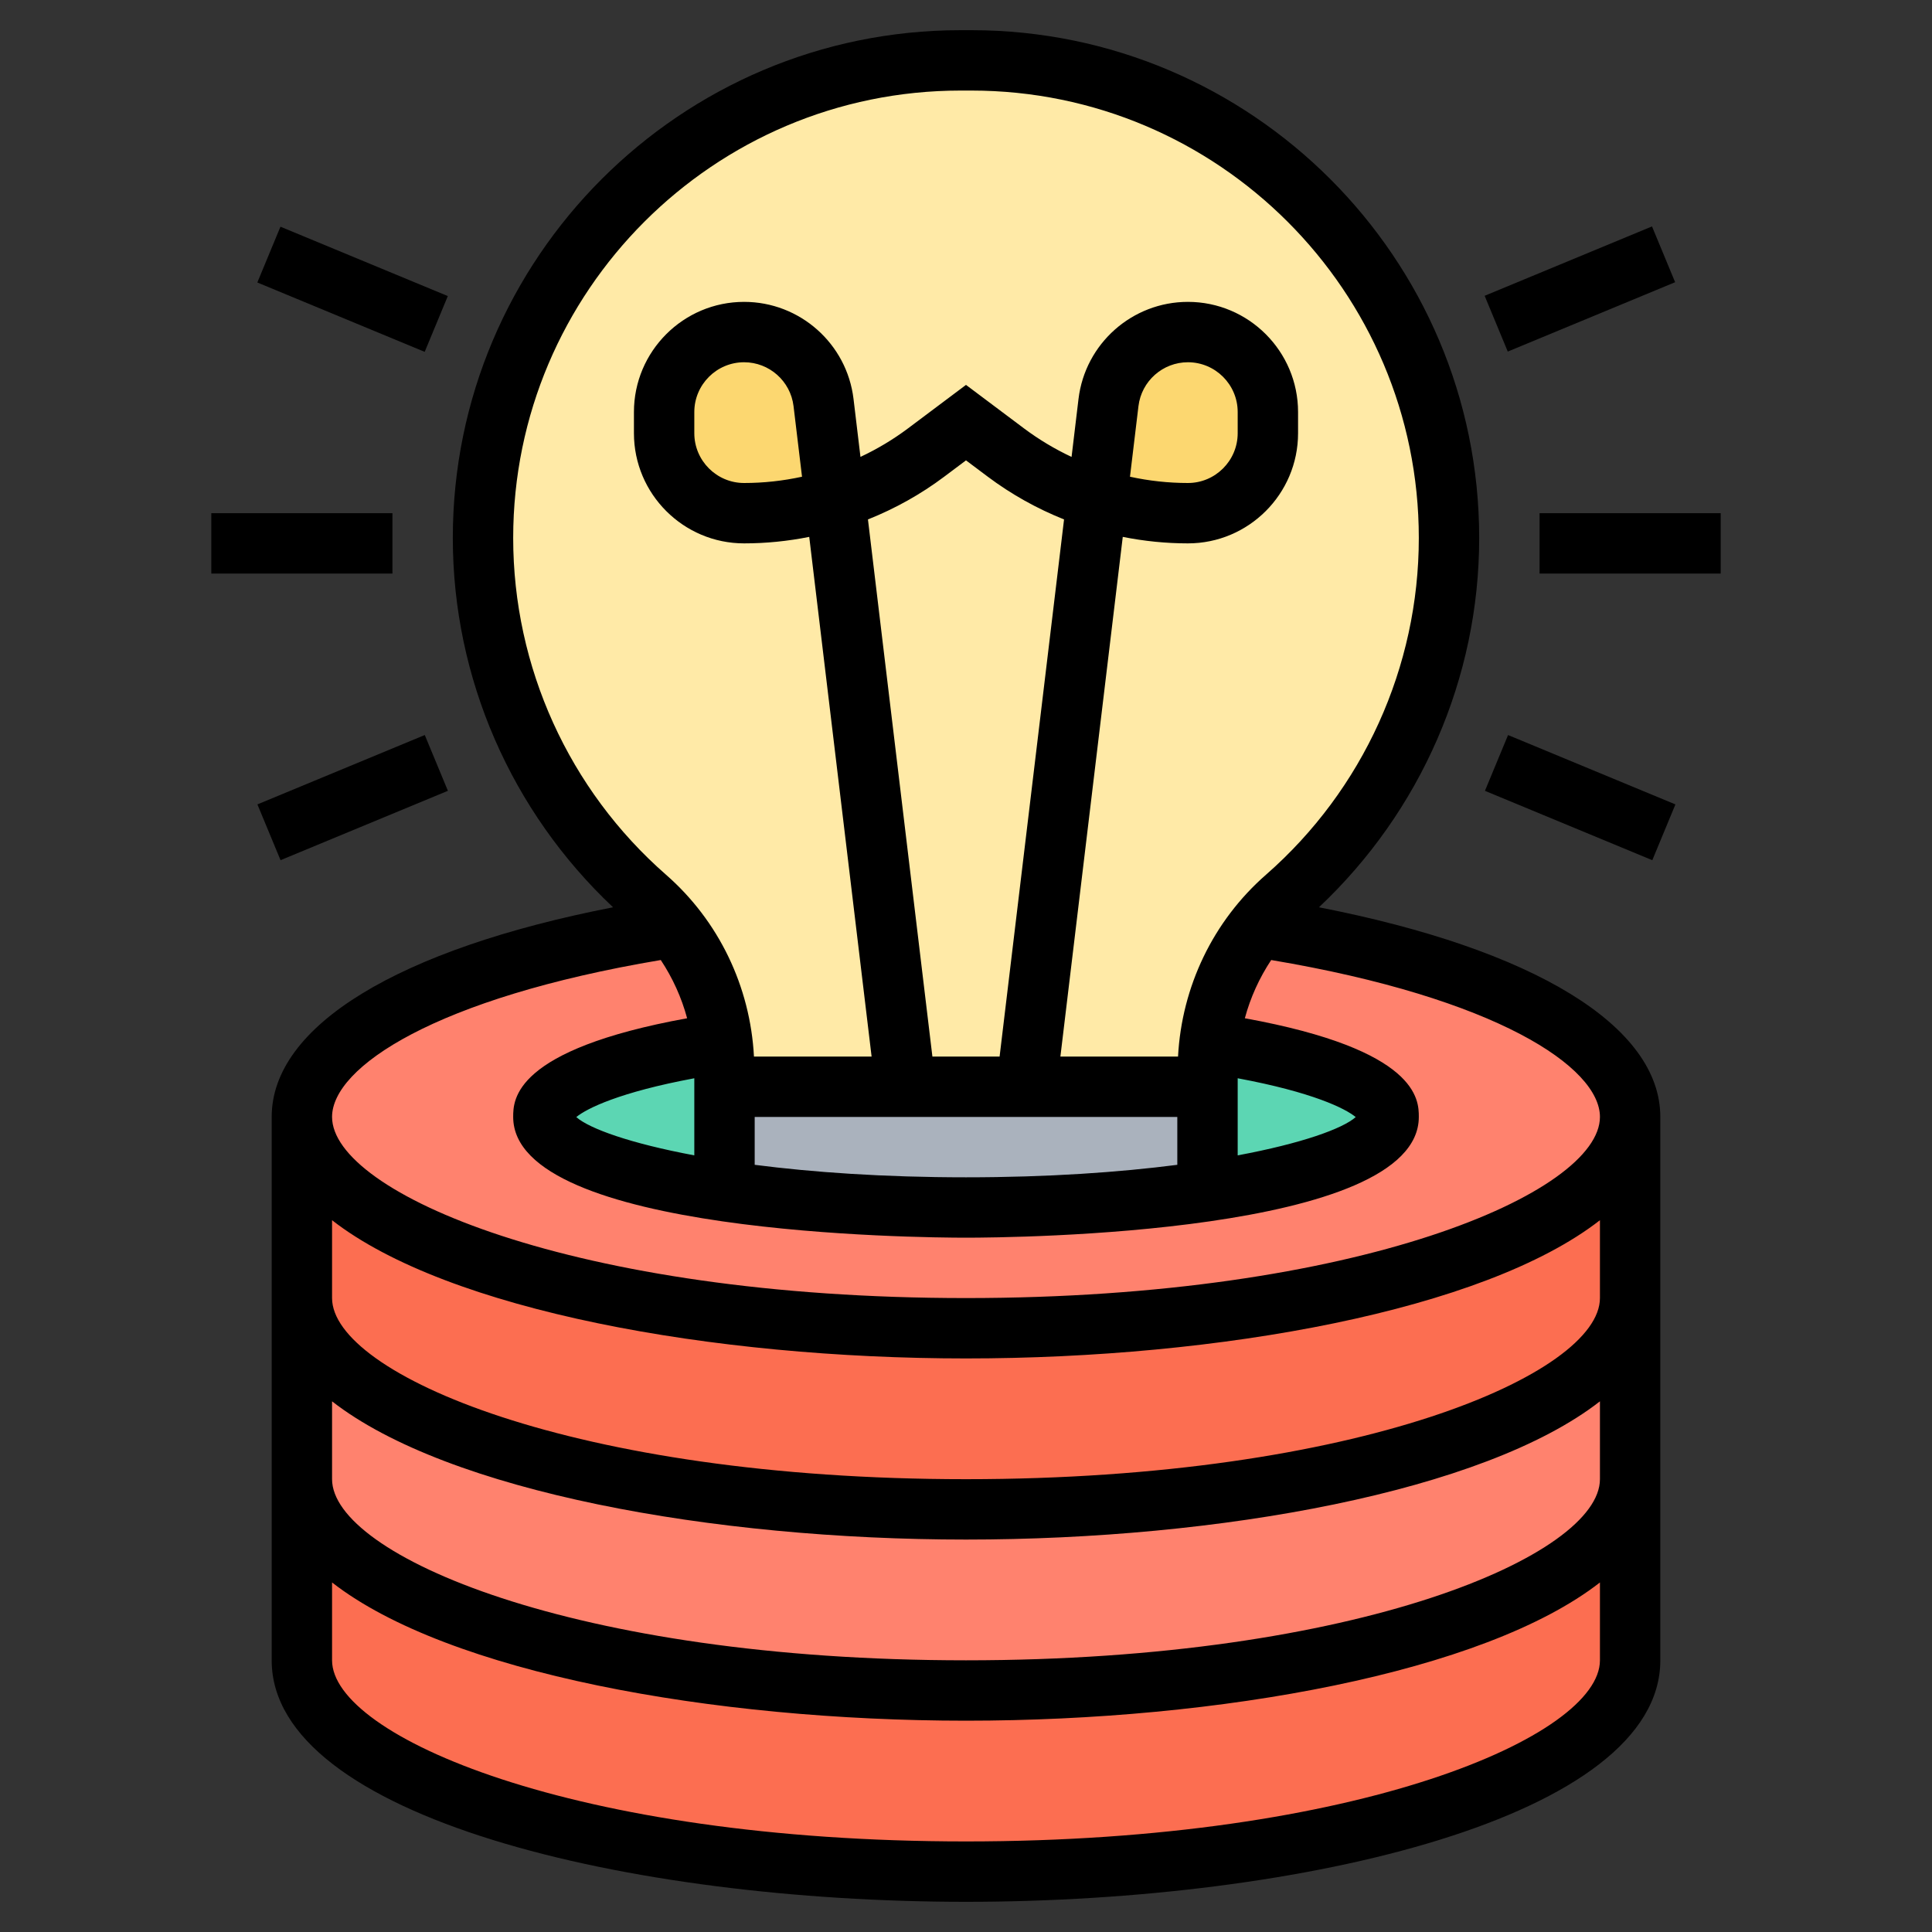
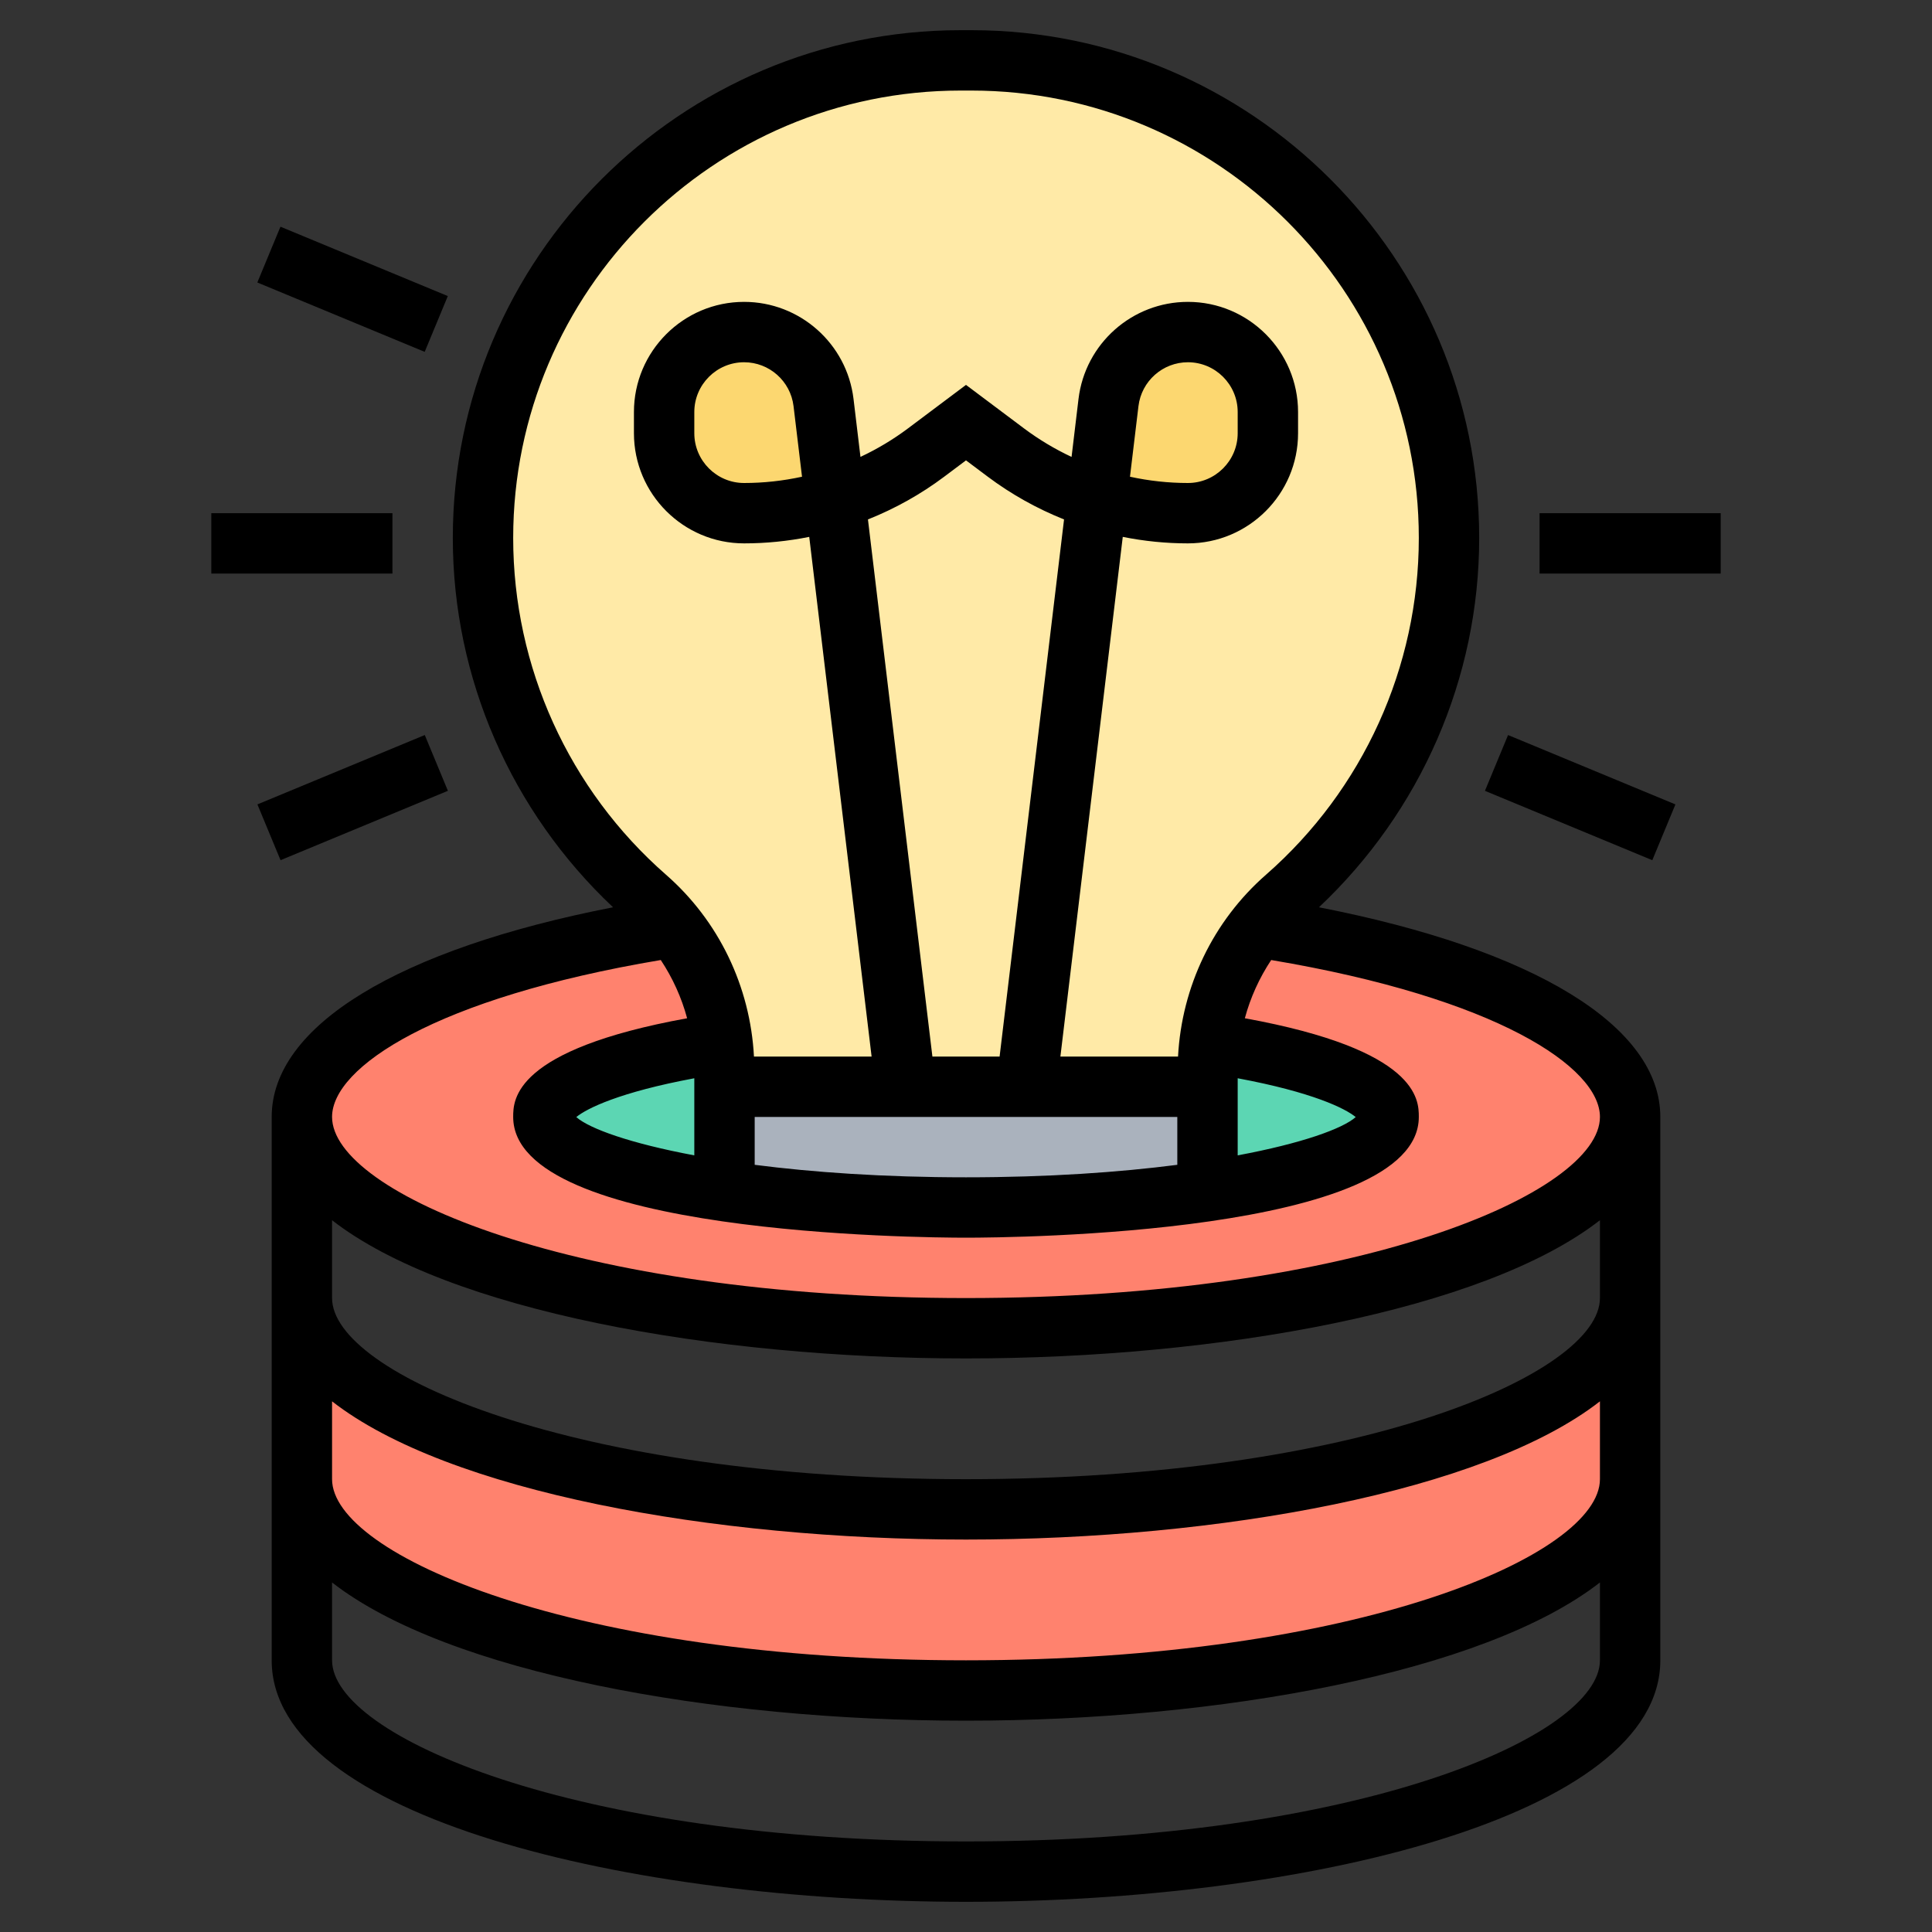
<svg xmlns="http://www.w3.org/2000/svg" id="Layer_5" enable-background="new 0 0 64 64" height="512" viewBox="0 0 64 64" width="512">
  <rect x="0" y="0" width="64" height="64" fill="#333333" stroke="none" />
  <g>
    <g>
      <g>
-         <path d="m54 49v6c0 3.87-9.85 7-22 7s-22-3.13-22-7v-6c0 3.87 9.85 7 22 7s22-3.13 22-7z" fill="#fc6e51" />
-       </g>
+         </g>
      <g>
        <path d="m54 43v6c0 3.87-9.85 7-22 7s-22-3.13-22-7v-6c0 3.87 9.85 7 22 7s22-3.13 22-7z" fill="#ff826e" />
      </g>
      <g>
-         <path d="m54 37v6c0 3.87-9.85 7-22 7s-22-3.13-22-7v-6c0 3.87 9.85 7 22 7s22-3.13 22-7z" fill="#fc6e51" />
-       </g>
+         </g>
      <g>
        <path d="m41.67 30.71c7.3 1.14 12.33 3.53 12.33 6.29 0 3.87-9.85 7-22 7s-22-3.13-22-7c0-2.76 5.03-5.15 12.33-6.29.89 1.1 1.45 2.43 1.62 3.84-3.6.54-5.95 1.44-5.95 2.45 0 1.02 2.37 1.92 6 2.46 2.27.34 5.03.54 8 .54s5.73-.2 8-.54c3.63-.54 6-1.44 6-2.46 0-1.01-2.35-1.91-5.95-2.45.1-.78.31-1.54.63-2.24.26-.57.59-1.11.99-1.6z" fill="#ff826e" />
      </g>
      <g>
        <path d="m24 36v3.46c-3.63-.54-6-1.44-6-2.46 0-1.01 2.35-1.91 5.95-2.45.03.3.05.6.05.9z" fill="#5cd6b3" />
      </g>
      <g>
        <path d="m40.05 34.55c3.6.54 5.95 1.44 5.95 2.45 0 1.02-2.37 1.92-6 2.46v-3.46-.55c0-.3.02-.6.05-.9z" fill="#5cd6b3" />
      </g>
      <g>
        <path d="m40 36v3.46c-2.27.34-5.03.54-8 .54s-5.73-.2-8-.54v-3.46h6 4z" fill="#aab2bd" />
      </g>
      <g>
        <path d="m32.18 2h-.36c-4.37 0-8.32 1.77-11.19 4.63-2.86 2.87-4.63 6.82-4.63 11.19 0 2.28.49 4.5 1.41 6.54.93 2.03 2.27 3.86 3.99 5.37.34.3.66.63.93.98.89 1.1 1.45 2.43 1.62 3.84.03.3.05.6.05.9v.55h6 4 6v-.55c0-.3.02-.6.05-.9.1-.78.31-1.54.63-2.24.26-.57.59-1.11.99-1.6.27-.35.59-.68.93-.98 1.72-1.51 3.06-3.34 3.99-5.37.92-2.04 1.41-4.26 1.41-6.54 0-8.74-7.08-15.82-15.82-15.82z" fill="#ffeaa7" />
      </g>
      <g>
        <path d="m27.28 13.33.38 3.2c-.97.31-1.98.47-3.01.47-1.46 0-2.65-1.19-2.65-2.65v-.7c0-.73.3-1.39.78-1.87s1.14-.78 1.87-.78c1.34 0 2.47 1 2.63 2.33z" fill="#fcd770" />
      </g>
      <g>
        <path d="m42 13.65v.7c0 .73-.3 1.39-.78 1.87s-1.14.78-1.87.78c-1.03 0-2.04-.16-3.01-.47l.38-3.2c.08-.67.4-1.25.87-1.66.47-.42 1.09-.67 1.76-.67 1.46 0 2.65 1.19 2.65 2.65z" fill="#fcd770" />
      </g>
    </g>
    <g>
      <path d="m43.692 30.055c3.37-3.173 5.308-7.588 5.308-12.234 0-9.275-7.546-16.821-16.821-16.821h-.357c-9.276 0-16.822 7.546-16.822 16.821 0 4.646 1.938 9.061 5.308 12.234-7.116 1.388-11.308 3.931-11.308 6.945v18c0 5.196 11.851 8 23 8s23-2.804 23-8v-18c0-3.014-4.192-5.557-11.308-6.945zm-26.692-12.234c0-8.173 6.648-14.821 14.821-14.821h.357c8.174 0 14.822 6.648 14.822 14.821 0 4.273-1.845 8.339-5.061 11.154-1.754 1.534-2.793 3.711-2.915 6.025h-3.897l2.066-17.215c.709.142 1.432.215 2.158.215 2.012 0 3.649-1.637 3.649-3.649v-.701c0-2.013-1.637-3.65-3.649-3.65-1.846 0-3.403 1.382-3.624 3.215l-.23 1.921c-.555-.26-1.084-.577-1.577-.946l-1.92-1.44-1.919 1.439c-.492.369-1.022.686-1.577.946l-.23-1.921c-.221-1.832-1.779-3.214-3.625-3.214-2.012 0-3.649 1.637-3.649 3.649v.701c0 2.013 1.637 3.65 3.649 3.65.726 0 1.448-.073 2.158-.215l2.066 17.215h-3.897c-.122-2.315-1.161-4.492-2.915-6.025-3.216-2.815-5.061-6.881-5.061-11.154zm6 20.452c-2.129-.398-3.476-.886-3.91-1.268.347-.287 1.433-.825 3.91-1.286zm2-1.273h14v1.586c-1.927.248-4.276.414-7 .414s-5.073-.166-7-.414zm5.887-2-2.135-17.793c.899-.359 1.752-.834 2.528-1.417l.72-.54.72.54c.776.582 1.629 1.058 2.528 1.417l-2.135 17.793zm10.113.719c2.477.461 3.563.999 3.91 1.286-.434.383-1.781.871-3.91 1.268zm-3.568-19.927.281-2.339c.1-.828.804-1.453 1.638-1.453.909 0 1.649.74 1.649 1.649v.701c0 .91-.74 1.65-1.649 1.65-.646 0-1.29-.071-1.919-.208zm-10.864 0c-.63.137-1.273.208-1.919.208-.909 0-1.649-.74-1.649-1.649v-.701c0-.91.74-1.65 1.649-1.65.834 0 1.538.625 1.638 1.453zm5.432 45.208c-13.011 0-21-3.495-21-6v-2.579c3.841 2.994 12.618 4.579 21 4.579s17.159-1.585 21-4.579v2.579c0 2.505-7.989 6-21 6zm0-6c-13.011 0-21-3.495-21-6v-2.579c3.841 2.994 12.618 4.579 21 4.579s17.159-1.585 21-4.579v2.579c0 2.505-7.989 6-21 6zm0-6c-13.011 0-21-3.495-21-6v-2.579c3.841 2.994 12.618 4.579 21 4.579s17.159-1.585 21-4.579v2.579c0 2.505-7.989 6-21 6zm0-6c-13.011 0-21-3.495-21-6 0-1.646 3.421-3.943 10.889-5.198.393.592.688 1.243.873 1.929-5.753 1.046-5.762 2.704-5.762 3.269 0 3.888 13.465 4 15 4s15-.112 15-4c0-.565-.009-2.223-5.763-3.269.185-.687.48-1.337.873-1.929 7.469 1.255 10.89 3.552 10.89 5.198 0 2.505-7.989 6-21 6z" />
      <path d="m51 17h6v2h-6z" />
-       <path d="m49.325 8.581h6v2h-6z" transform="matrix(.924 -.383 .383 .924 .318 20.761)" />
      <path d="m10.675 6.581h2v6h-2z" transform="matrix(.383 -.924 .924 .383 -1.645 16.701)" />
      <path d="m7 17h6v2h-6z" />
      <path d="m8.675 25.419h6v2h-6z" transform="matrix(.924 -.383 .383 .924 -9.224 6.482)" />
      <path d="m51.325 23.419h2v6h-2z" transform="matrix(.383 -.924 .924 .383 7.894 64.652)" />
    </g>
  </g>
</svg>